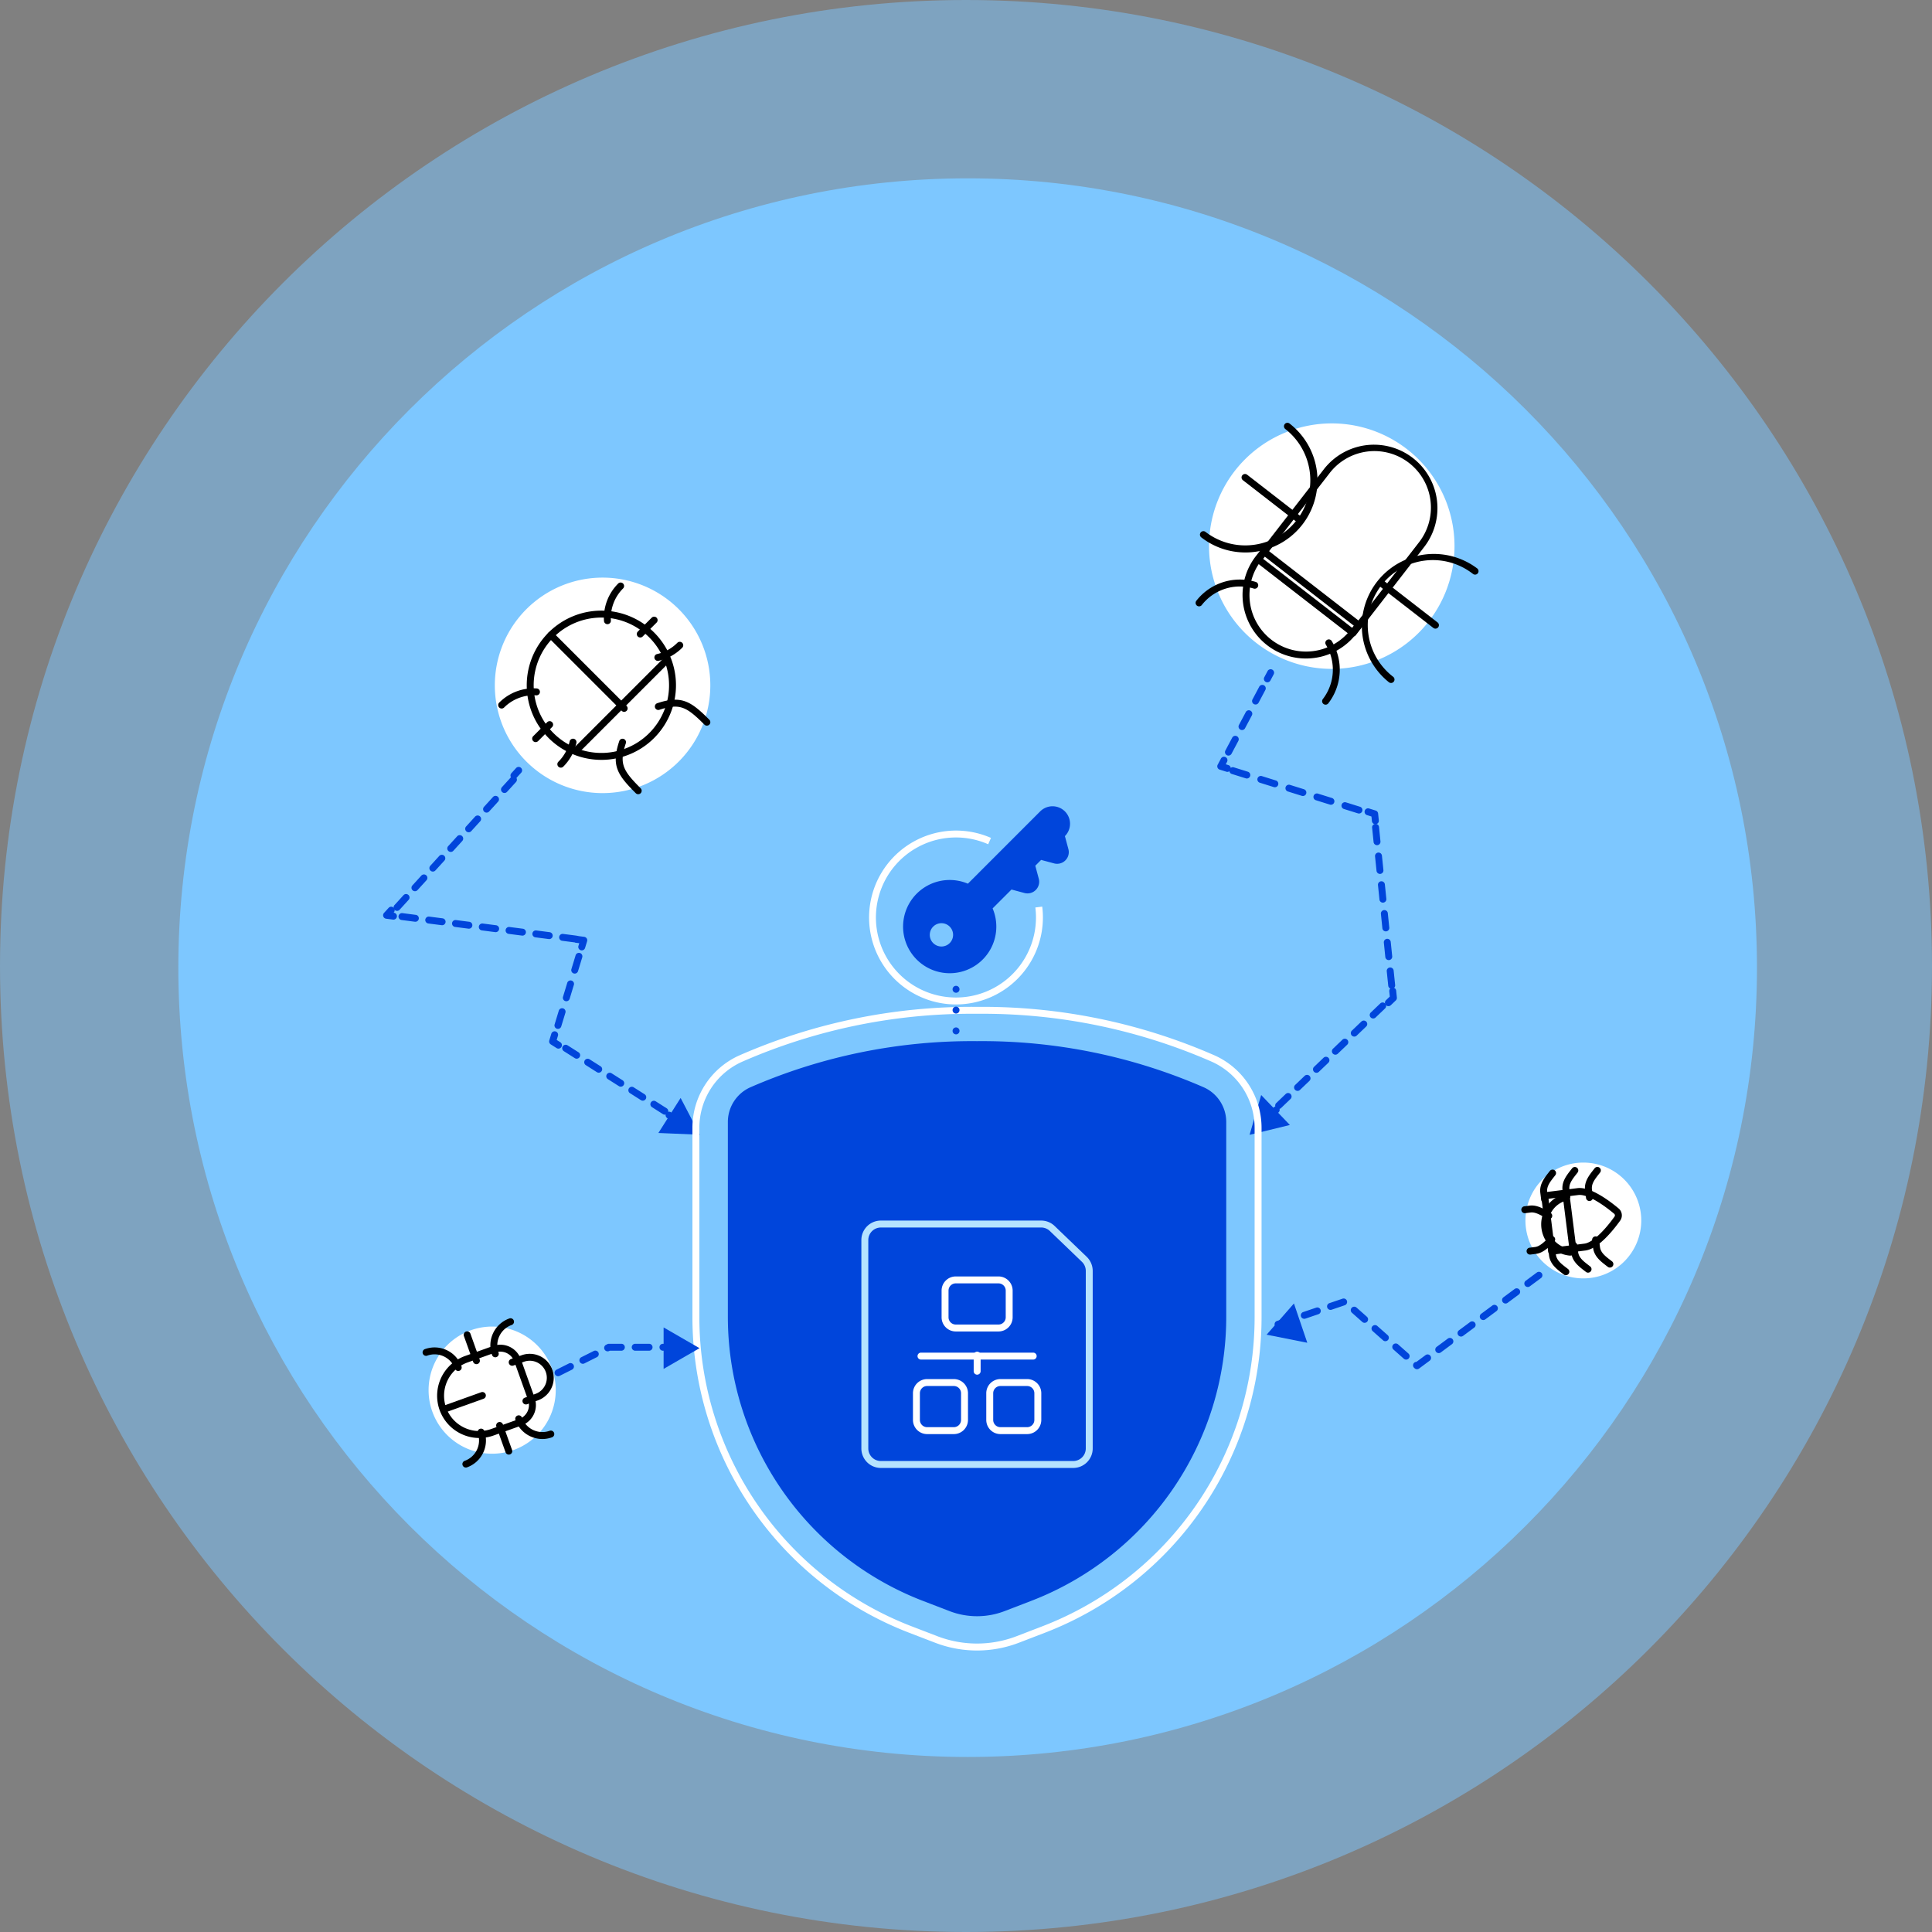
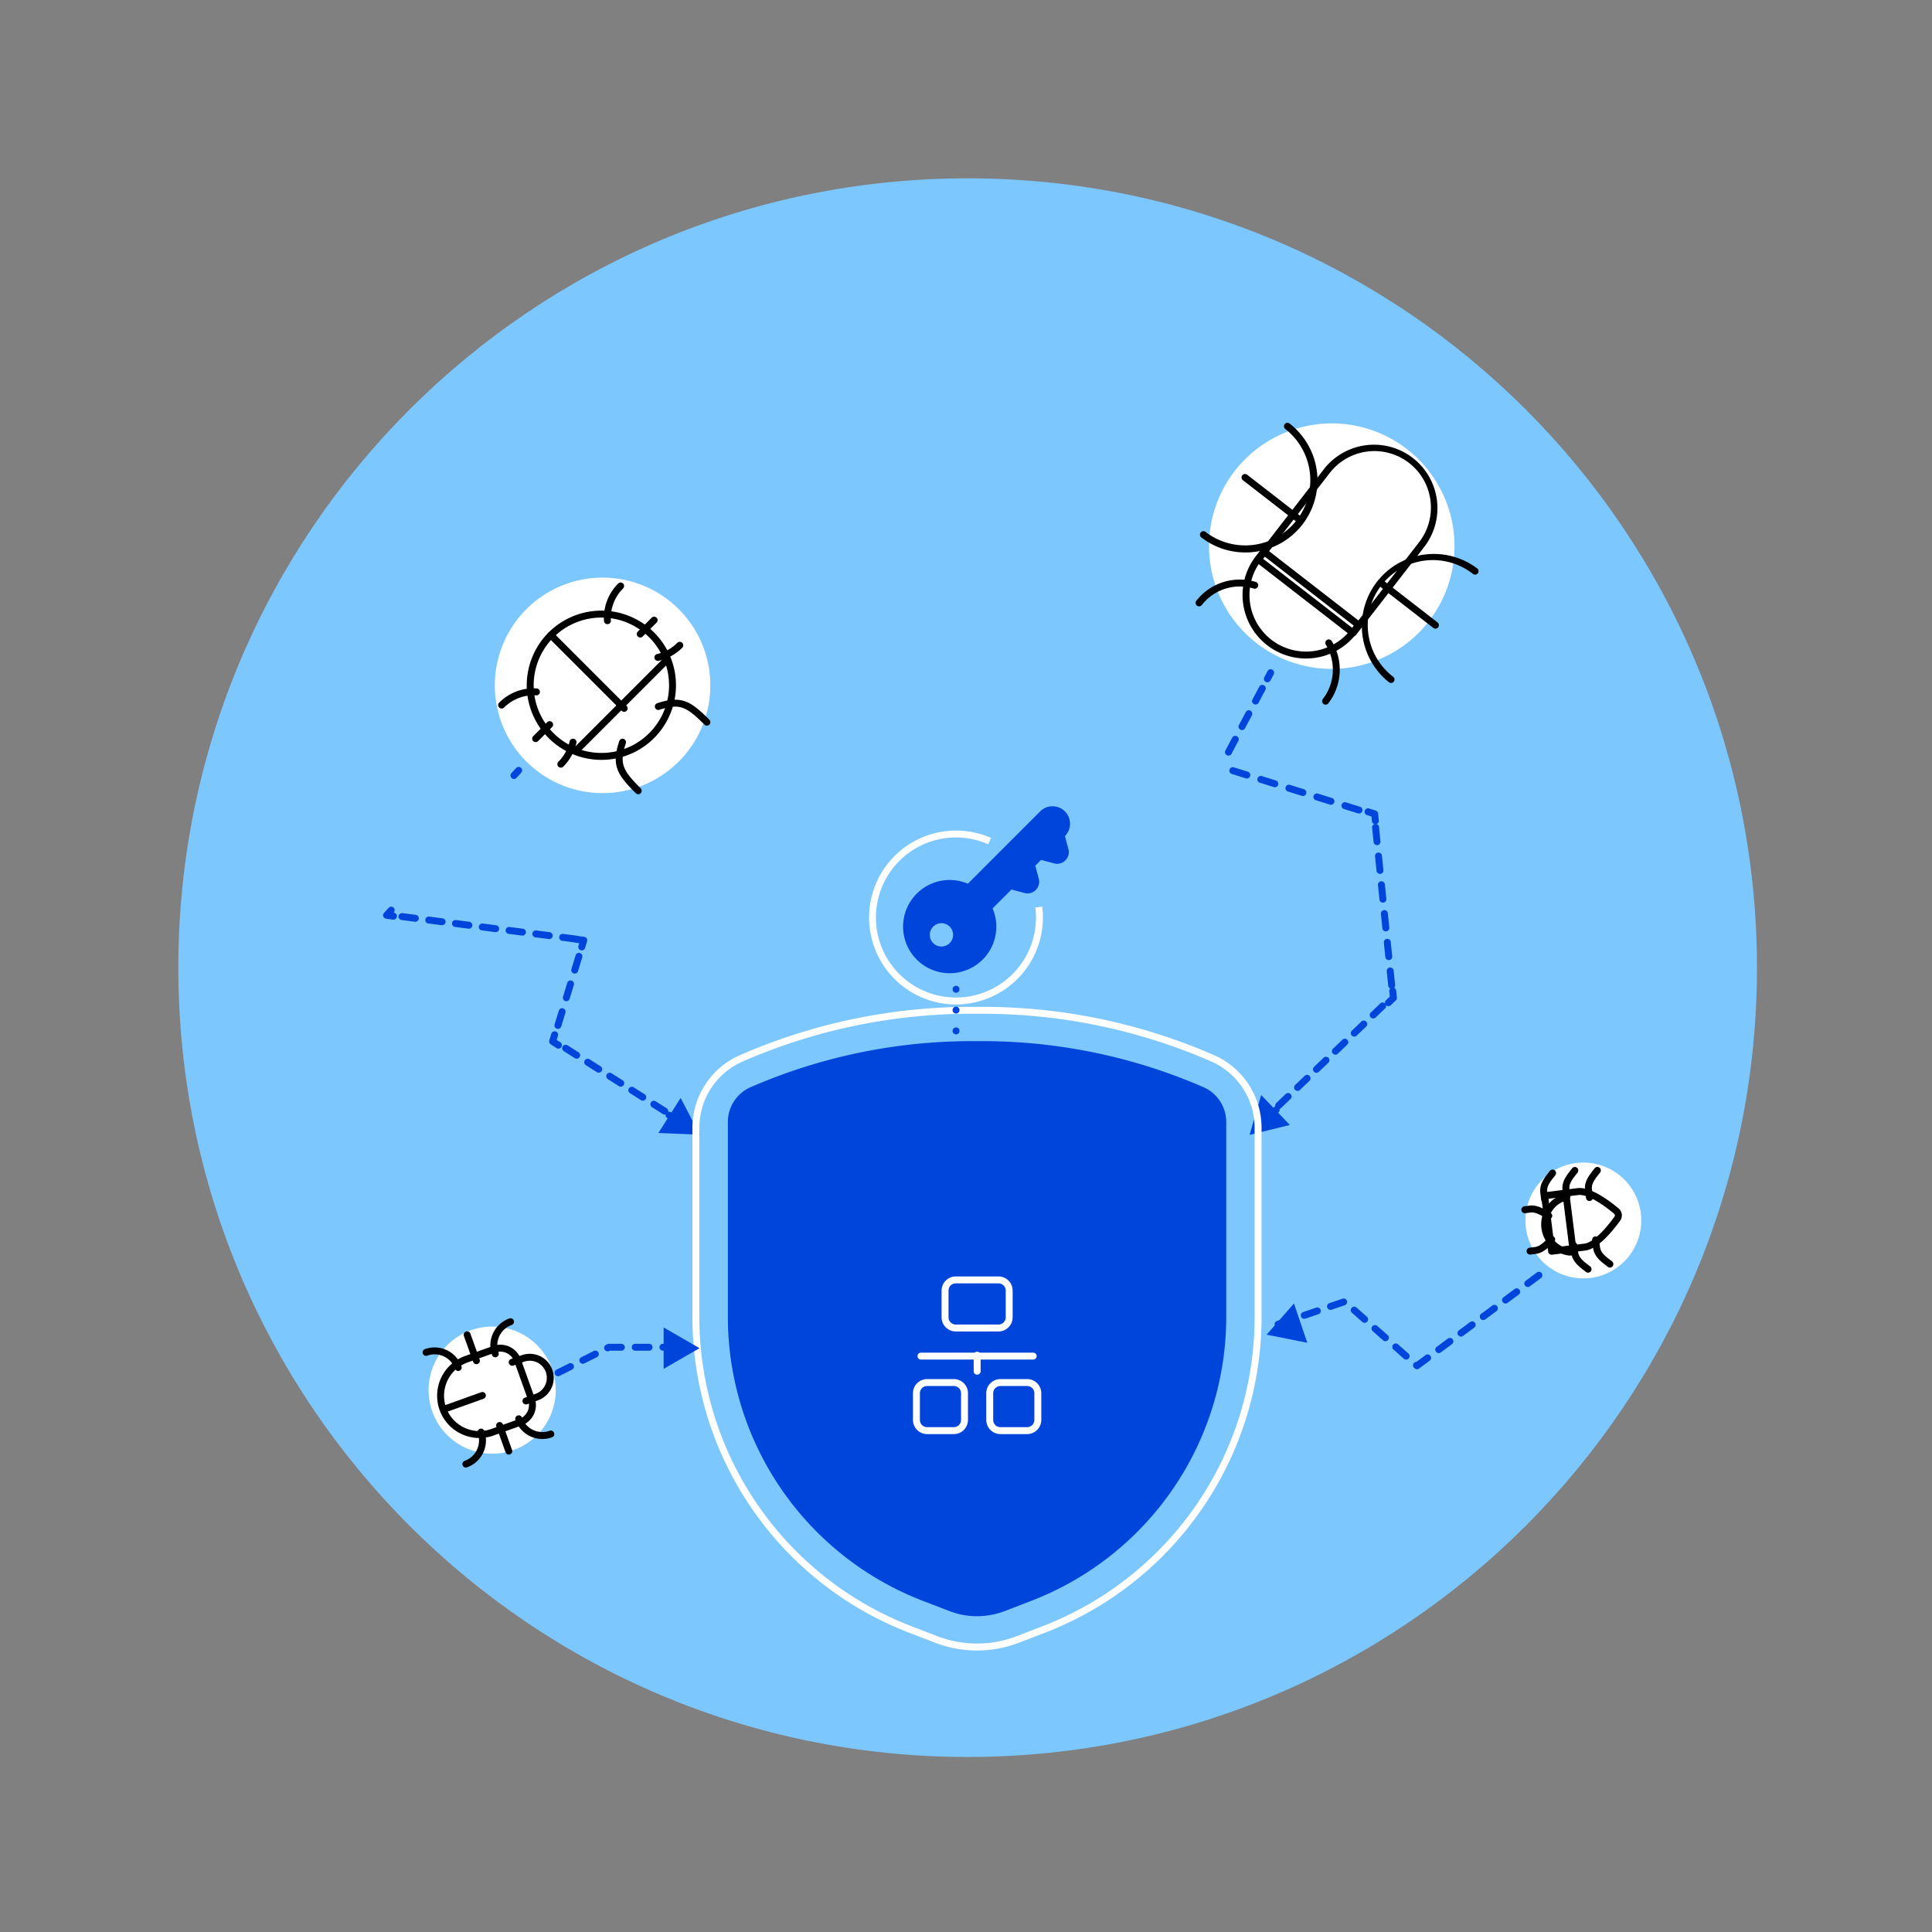
<svg xmlns="http://www.w3.org/2000/svg" width="520" height="520" viewBox="0 0 520 520">
  <rect x="0" y="0" width="520" height="520" fill="#808080" stroke="none" />
  <g id="그룹_16" data-name="그룹 16" transform="translate(-376 -1984)">
-     <path id="패스_222" data-name="패스 222" d="M260,520c143.594,0,260-116.406,260-260S403.594,0,260,0,0,116.406,0,260,116.406,520,260,520Z" transform="translate(376 1984)" fill="#7dc7ff" opacity="0.5" style="mix-blend-mode: multiply;isolation: isolate" />
    <path id="패스_143" data-name="패스 143" d="M212.445,424.89c117.33,0,212.445-95.115,212.445-212.445S329.775,0,212.445,0,0,95.115,0,212.445,95.115,424.89,212.445,424.89Z" transform="translate(424 2032)" fill="#7dc7ff" />
    <path id="패스_144" data-name="패스 144" d="M134.878,190.2a29,29,0,1,0-29-29A29,29,0,0,0,134.878,190.2Z" transform="translate(403.305 2007.265)" fill="#fff" />
    <path id="패스_145" data-name="패스 145" d="M366.633,149.461A33.036,33.036,0,1,0,333.6,116.424,33.036,33.036,0,0,0,366.633,149.461Z" transform="translate(367.812 2014.57)" fill="#fff" />
    <path id="패스_146" data-name="패스 146" d="M184.2,321.285v52.378a81.91,81.91,0,0,0,52.5,76.448l7.161,2.752a20.642,20.642,0,0,0,14.818,0l7.161-2.752a81.912,81.912,0,0,0,52.5-76.448V321.285a10.228,10.228,0,0,0-5.972-9.369,149.266,149.266,0,0,0-61.1-12.459,149.267,149.267,0,0,0-61.1,12.459A10.227,10.227,0,0,0,184.2,321.285Z" transform="translate(387.705 1964.769)" fill="#0045db" />
    <path id="패스_147" data-name="패스 147" d="M135.519,182.2a20.083,20.083,0,1,1,14.208-5.876A20.026,20.026,0,0,1,135.519,182.2Zm0-38.3a18.218,18.218,0,1,0,12.89,5.33A18.168,18.168,0,0,0,135.519,143.9Z" transform="translate(402.325 2006.32)" />
    <path id="패스_148" data-name="패스 148" d="M130.576,182.219a.933.933,0,0,1-.66-1.592l24.115-24.114a.933.933,0,0,1,1.319,1.319l-24.115,24.114A.926.926,0,0,1,130.576,182.219Z" transform="translate(400.582 2004.635)" />
    <path id="패스_149" data-name="패스 149" d="M142.082,169.611a.93.93,0,0,1-.66-.273l-19.706-19.706a.933.933,0,1,1,1.319-1.319l19.706,19.706a.933.933,0,0,1-.659,1.592Z" transform="translate(401.912 2005.983)" />
    <path id="패스_150" data-name="패스 150" d="M155.657,155.811a.932.932,0,0,1-.207-1.841,11.19,11.19,0,0,0,5.446-3.021.933.933,0,1,1,1.323,1.316,13.051,13.051,0,0,1-6.352,3.523A.944.944,0,0,1,155.657,155.811Z" transform="translate(397.405 2006.07)" />
    <path id="패스_151" data-name="패스 151" d="M139.694,143.4a.933.933,0,0,1-.93-.876,13.108,13.108,0,0,1,3.821-10.062.933.933,0,0,1,1.319,1.321,11.236,11.236,0,0,0-3.278,8.628.932.932,0,0,1-.875.987Z" transform="translate(399.797 2008.6)" />
    <path id="패스_152" data-name="패스 152" d="M150.042,148.375a.933.933,0,0,1-.659-1.592l3.753-3.754a.933.933,0,0,1,1.319,1.319L150.7,148.1A.93.93,0,0,1,150.042,148.375Z" transform="translate(398.284 2007.208)" />
    <path id="패스_153" data-name="패스 153" d="M125.012,189.086a.933.933,0,0,1-.658-1.594,11.189,11.189,0,0,0,3.02-5.446.933.933,0,1,1,1.818.416,13.048,13.048,0,0,1-3.522,6.352A.931.931,0,0,1,125.012,189.086Z" transform="translate(401.936 2001.529)" />
    <path id="패스_154" data-name="패스 154" d="M106.531,170.773a.933.933,0,0,1-.66-1.591,13.063,13.063,0,0,1,10.063-3.822.933.933,0,1,1-.113,1.862,11.277,11.277,0,0,0-8.629,3.277A.929.929,0,0,1,106.531,170.773Z" transform="translate(404.489 2003.929)" />
    <path id="패스_155" data-name="패스 155" d="M117.095,181.322a.933.933,0,0,1-.66-1.592l3.752-3.752a.933.933,0,1,1,1.319,1.319l-3.752,3.752A.933.933,0,0,1,117.095,181.322Z" transform="translate(403.076 2002.415)" />
    <path id="패스_156" data-name="패스 156" d="M169.124,175.957a.928.928,0,0,1-.659-.273c-4.8-4.8-6.613-5.822-12.093-4a.933.933,0,1,1-.589-1.77c6.55-2.18,9.043-.51,14,4.448a.932.932,0,0,1-.66,1.592Z" transform="translate(397.134 2003.352)" />
    <path id="패스_157" data-name="패스 157" d="M148.569,196.512a.928.928,0,0,1-.66-.273c-4.959-4.959-6.628-7.451-4.448-14a.933.933,0,1,1,1.77.589c-1.824,5.478-.8,7.293,4,12.093a.933.933,0,0,1-.659,1.592Z" transform="translate(399.205 2001.251)" />
    <path id="패스_158" data-name="패스 158" d="M358.733,151.6a17.083,17.083,0,0,1-13.461-27.549l1.413-1.823a.934.934,0,0,1,1.31-.164l25.518,19.789a.934.934,0,0,1,.165,1.31l-1.414,1.823a16.969,16.969,0,0,1-11.354,6.477A17.281,17.281,0,0,1,358.733,151.6Zm-11.987-26.4a15.213,15.213,0,1,0,24.044,18.645l.841-1.085-24.043-18.646Z" transform="translate(368.743 2009.637)" />
    <path id="패스_159" data-name="패스 159" d="M373.286,141.367a.936.936,0,0,1-.572-.2L347.2,121.381a.934.934,0,0,1-.165-1.309l18.376-23.7A17.079,17.079,0,1,1,392.4,117.311l-18.375,23.7a.931.931,0,0,1-.62.354A.969.969,0,0,1,373.286,141.367Zm-24.209-20.888,24.043,18.646,17.8-22.958A15.213,15.213,0,1,0,366.88,97.521Z" transform="translate(366.904 2013.93)" />
    <path id="패스_160" data-name="패스 160" d="M326.751,138.343a.932.932,0,0,1-.736-1.5,14.847,14.847,0,0,1,16.005-5.074.933.933,0,0,1-.547,1.784,12.972,12.972,0,0,0-13.985,4.432A.928.928,0,0,1,326.751,138.343Z" transform="translate(371.977 2008.859)" />
    <path id="패스_161" data-name="패스 161" d="M365.831,167.9a.933.933,0,0,1-.736-1.5,12.975,12.975,0,0,0,.812-14.648.932.932,0,1,1,1.59-.973,14.847,14.847,0,0,1-.929,16.765A.93.93,0,0,1,365.831,167.9Z" transform="translate(366.946 2005.762)" />
    <path id="패스_162" data-name="패스 162" d="M355.808,111.2a.927.927,0,0,1-.571-.2L340.655,99.691a.933.933,0,1,1,1.145-1.474l14.581,11.308a.933.933,0,0,1-.573,1.67Z" transform="translate(369.871 2013.555)" />
    <path id="패스_163" data-name="패스 163" d="M340.391,117.282a19.283,19.283,0,0,1-11.859-4.059.933.933,0,1,1,1.145-1.474,17.52,17.52,0,0,0,21.472-27.69.933.933,0,1,1,1.145-1.474,19.38,19.38,0,0,1-11.9,34.7Z" transform="translate(370.795 2015.412)" />
    <path id="패스_164" data-name="패스 164" d="M398.8,144.533a.929.929,0,0,1-.572-.2l-14.583-11.308a.933.933,0,0,1,1.145-1.474l14.583,11.308a.933.933,0,0,1-.573,1.67Z" transform="translate(363.552 2008.67)" />
    <path id="패스_165" data-name="패스 165" d="M387.209,158.6a.934.934,0,0,1-.571-.2A19.386,19.386,0,0,1,410.4,127.768a.933.933,0,1,1-1.145,1.474,17.52,17.52,0,1,0-21.472,27.69.933.933,0,0,1-.574,1.67Z" transform="translate(363.188 2009.224)" />
    <path id="패스_166" data-name="패스 166" d="M110.193,193.251a.933.933,0,0,1-.689-1.562l1.257-1.378a.933.933,0,1,1,1.379,1.257l-1.257,1.379A.926.926,0,0,1,110.193,193.251Z" transform="translate(404.136 2000.414)" fill="#0045db" />
-     <path id="패스_167" data-name="패스 167" d="M74.03,230.566a.932.932,0,0,1-.69-1.561l2.409-2.645a.933.933,0,1,1,1.379,1.256l-2.409,2.645A.932.932,0,0,1,74.03,230.566Zm4.819-5.289a.932.932,0,0,1-.69-1.561l2.409-2.645a.933.933,0,1,1,1.379,1.257l-2.409,2.645A.932.932,0,0,1,78.849,225.277Zm4.819-5.288a.933.933,0,0,1-.69-1.562l2.409-2.645a.933.933,0,1,1,1.379,1.257l-2.409,2.645A.932.932,0,0,1,83.668,219.989Zm4.819-5.29a.933.933,0,0,1-.69-1.562l2.409-2.644a.933.933,0,1,1,1.379,1.257L89.176,214.4A.935.935,0,0,1,88.487,214.7Zm4.82-5.289a.933.933,0,0,1-.69-1.562l2.409-2.645a.933.933,0,1,1,1.379,1.257L94,209.106A.935.935,0,0,1,93.306,209.41Zm4.819-5.289a.933.933,0,0,1-.69-1.562l2.409-2.645a.933.933,0,0,1,1.38,1.257l-2.409,2.645A.937.937,0,0,1,98.125,204.121Zm4.819-5.29a.933.933,0,0,1-.689-1.562l2.409-2.645a.933.933,0,0,1,1.38,1.257l-2.409,2.645A.933.933,0,0,1,102.944,198.831Z" transform="translate(408.837 1998.597)" fill="#0045db" />
    <path id="패스_168" data-name="패스 168" d="M71.951,237.5a1.052,1.052,0,0,1-.12-.007l-1.85-.239a.934.934,0,0,1-.57-1.554l1.256-1.38a.933.933,0,0,1,1.379,1.257l-.05.055.074.008a.933.933,0,0,1-.118,1.859Z" transform="translate(409.944 1994.018)" fill="#0045db" />
    <path id="패스_169" data-name="패스 169" d="M122.794,244.173a1.041,1.041,0,0,1-.12-.007l-3.6-.466a.933.933,0,1,1,.239-1.851l3.6.466a.933.933,0,0,1-.118,1.858Zm-7.207-.932a1.041,1.041,0,0,1-.12-.007l-3.6-.466a.933.933,0,1,1,.239-1.851l3.6.466a.933.933,0,0,1-.118,1.858Zm-7.207-.933a1.041,1.041,0,0,1-.12-.007l-3.6-.466a.933.933,0,1,1,.238-1.851l3.6.466a.933.933,0,0,1-.118,1.858Zm-7.208-.933a1.054,1.054,0,0,1-.12-.007l-3.6-.465a.934.934,0,0,1-.806-1.045.944.944,0,0,1,1.045-.806l3.6.465a.933.933,0,0,1-.118,1.858Zm-7.207-.932a1.042,1.042,0,0,1-.12-.007l-3.6-.466a.933.933,0,1,1,.239-1.851l3.6.466a.933.933,0,0,1-.118,1.858Zm-7.206-.933a1.055,1.055,0,0,1-.12-.007l-3.6-.465a.934.934,0,0,1-.806-1.045.945.945,0,0,1,1.045-.806l3.6.465a.933.933,0,0,1-.118,1.858Zm-7.207-.932a1.039,1.039,0,0,1-.12-.007l-3.6-.466a.934.934,0,0,1-.806-1.045.944.944,0,0,1,1.045-.807l3.6.466a.933.933,0,0,1-.118,1.859Z" transform="translate(408.239 1993.516)" fill="#0045db" />
    <path id="패스_170" data-name="패스 170" d="M131.339,247.134a.946.946,0,0,1-.271-.04.934.934,0,0,1-.622-1.164l.223-.73-.757-.1a.933.933,0,0,1,.239-1.852l1.85.239a.934.934,0,0,1,.774,1.2l-.543,1.786A.933.933,0,0,1,131.339,247.134Z" transform="translate(401.242 1992.662)" fill="#0045db" />
    <path id="패스_171" data-name="패스 171" d="M124.168,269.868a.906.906,0,0,1-.271-.04.933.933,0,0,1-.622-1.163l1.13-3.72a.933.933,0,0,1,1.785.541l-1.13,3.72A.933.933,0,0,1,124.168,269.868Zm2.259-7.44a.947.947,0,0,1-.271-.04.933.933,0,0,1-.621-1.164l1.13-3.72a.933.933,0,1,1,1.785.543l-1.13,3.72A.934.934,0,0,1,126.427,262.428Zm2.259-7.44a.933.933,0,0,1-.893-1.2l1.129-3.719a.933.933,0,0,1,1.786.541l-1.13,3.721A.934.934,0,0,1,128.686,254.988Z" transform="translate(402.001 1991.056)" fill="#0045db" />
    <path id="패스_172" data-name="패스 172" d="M123.949,277.981a.925.925,0,0,1-.5-.146l-1.575-1a.934.934,0,0,1-.393-1.059l.542-1.784a.933.933,0,1,1,1.785.543l-.337,1.105.977.62a.933.933,0,0,1-.5,1.72Z" transform="translate(402.36 1988.259)" fill="#0045db" />
    <path id="패스_173" data-name="패스 173" d="M153.929,297.151a.917.917,0,0,1-.5-.146l-2.965-1.883a.933.933,0,0,1,1-1.575l2.964,1.884a.932.932,0,0,1-.5,1.719ZM148,293.384a.923.923,0,0,1-.5-.146l-2.965-1.883a.933.933,0,0,1,1-1.575l2.965,1.884a.932.932,0,0,1-.5,1.719Zm-5.931-3.767a.924.924,0,0,1-.5-.146l-2.964-1.883a.932.932,0,1,1,1-1.574l2.965,1.882a.933.933,0,0,1-.5,1.72Zm-5.93-3.767a.93.93,0,0,1-.5-.145l-2.966-1.883a.933.933,0,0,1,1-1.576l2.966,1.882a.933.933,0,0,1-.5,1.721Zm-5.931-3.767a.928.928,0,0,1-.5-.146l-2.964-1.883a.932.932,0,1,1,1-1.574l2.965,1.882a.933.933,0,0,1-.5,1.72Z" transform="translate(401.007 1986.865)" fill="#0045db" />
    <path id="패스_174" data-name="패스 174" d="M160.605,301.391a.926.926,0,0,1-.5-.146l-1.574-1a.933.933,0,0,1,1-1.575l1.575,1a.933.933,0,0,1-.5,1.719Z" transform="translate(397.039 1984.684)" fill="#0045db" />
    <path id="패스_175" data-name="패스 175" d="M156.1,304.031l11.152.47-5.167-9.893Z" transform="translate(397.105 1984.912)" fill="#0045db" />
    <path id="패스_176" data-name="패스 176" d="M347.373,162.781a.921.921,0,0,1-.437-.109.933.933,0,0,1-.387-1.261l.875-1.649a.933.933,0,1,1,1.648.875l-.874,1.648A.936.936,0,0,1,347.373,162.781Z" transform="translate(369.739 2004.868)" fill="#0045db" />
    <path id="패스_177" data-name="패스 177" d="M335.645,183.769a.932.932,0,0,1-.824-1.369l1.825-3.437a.933.933,0,1,1,1.648.874l-1.824,3.437A.932.932,0,0,1,335.645,183.769Zm3.646-6.874a.932.932,0,0,1-.823-1.37l1.824-3.436a.933.933,0,1,1,1.648.874l-1.824,3.437A.932.932,0,0,1,339.291,176.895Zm3.647-6.874a.932.932,0,0,1-.824-1.37l1.824-3.436a.933.933,0,0,1,1.648.874l-1.824,3.437A.931.931,0,0,1,342.938,170.021Z" transform="translate(370.995 2003.599)" fill="#0045db" />
-     <path id="패스_178" data-name="패스 178" d="M334.535,190.9a.939.939,0,0,1-.279-.043l-1.78-.557a.933.933,0,0,1-.546-1.326l.873-1.648a.933.933,0,1,1,1.649.875l-.348.656.709.221a.933.933,0,0,1-.279,1.823Z" transform="translate(371.812 2000.849)" fill="#0045db" />
    <path id="패스_179" data-name="패스 179" d="M372.656,202.924a.923.923,0,0,1-.277-.043l-3.772-1.178a.932.932,0,1,1,.555-1.78l3.772,1.178a.932.932,0,0,1-.278,1.823Zm-7.544-2.356a.923.923,0,0,1-.278-.043l-3.772-1.179a.932.932,0,0,1,.556-1.78l3.771,1.178a.933.933,0,0,1-.277,1.824Zm-7.545-2.357a.9.9,0,0,1-.278-.043l-3.772-1.178a.933.933,0,0,1,.556-1.781l3.772,1.179a.933.933,0,0,1-.278,1.823Zm-7.545-2.356a.929.929,0,0,1-.278-.043l-3.772-1.179a.932.932,0,0,1,.556-1.78l3.772,1.179a.933.933,0,0,1-.278,1.823Zm-7.545-2.357a.926.926,0,0,1-.278-.042l-3.772-1.179a.932.932,0,0,1,.556-1.78l3.772,1.178a.933.933,0,0,1-.278,1.823Z" transform="translate(369.109 2000.036)" fill="#0045db" />
    <path id="패스_180" data-name="패스 180" d="M381.117,207.363a.932.932,0,0,1-.927-.838l-.127-1.244-1.193-.371a.933.933,0,1,1,.555-1.782l1.781.555a.935.935,0,0,1,.651.8l.189,1.856a.934.934,0,0,1-.834,1.023C381.18,207.362,381.149,207.363,381.117,207.363Z" transform="translate(365.065 1998.48)" fill="#0045db" />
    <path id="패스_181" data-name="패스 181" d="M386.021,254.211a.933.933,0,0,1-.927-.839l-.4-3.866a.933.933,0,1,1,1.856-.189l.4,3.866a.934.934,0,0,1-.834,1.023C386.085,254.209,386.053,254.211,386.021,254.211Zm-.79-7.732a.934.934,0,0,1-.927-.839l-.395-3.866a.934.934,0,0,1,.834-1.023.947.947,0,0,1,1.022.834l.395,3.866a.934.934,0,0,1-.833,1.023C385.295,246.477,385.262,246.479,385.231,246.479Zm-.789-7.733a.934.934,0,0,1-.927-.839l-.395-3.866a.933.933,0,0,1,1.857-.189l.394,3.866a.933.933,0,0,1-.833,1.023C384.506,238.744,384.474,238.746,384.442,238.746Zm-.788-7.733a.935.935,0,0,1-.928-.839l-.394-3.866a.933.933,0,1,1,1.856-.189l.395,3.866a.934.934,0,0,1-.834,1.023C383.717,231.011,383.685,231.013,383.654,231.013Zm-.789-7.733a.932.932,0,0,1-.927-.838l-.395-3.866a.933.933,0,1,1,1.856-.19l.395,3.866a.934.934,0,0,1-.833,1.023C382.928,223.279,382.9,223.28,382.865,223.28Zm-.789-7.733a.933.933,0,0,1-.927-.838l-.395-3.866a.933.933,0,0,1,1.857-.19L383,214.52a.933.933,0,0,1-.833,1.023C382.14,215.546,382.106,215.547,382.075,215.547Z" transform="translate(364.554 1995.936)" fill="#0045db" />
    <path id="패스_182" data-name="패스 182" d="M385.515,264.565a.932.932,0,0,1-.645-1.606l1.019-.975-.144-1.4a.933.933,0,1,1,1.857-.189l.189,1.856a.934.934,0,0,1-.284.769l-1.348,1.29A.932.932,0,0,1,385.515,264.565Z" transform="translate(364.178 1990.245)" fill="#0045db" />
    <path id="패스_183" data-name="패스 183" d="M352.783,294.2a.932.932,0,0,1-.646-1.606l2.545-2.436a.933.933,0,0,1,1.29,1.349l-2.545,2.436A.928.928,0,0,1,352.783,294.2Zm5.088-4.871a.933.933,0,0,1-.645-1.607l2.545-2.436a.933.933,0,1,1,1.29,1.348l-2.545,2.436A.925.925,0,0,1,357.871,289.328Zm5.088-4.873a.933.933,0,0,1-.645-1.607l2.545-2.436a.933.933,0,1,1,1.29,1.348l-2.545,2.436A.932.932,0,0,1,362.96,284.455Zm5.089-4.872a.932.932,0,0,1-.645-1.606l2.544-2.436a.933.933,0,0,1,1.29,1.349l-2.545,2.436A.928.928,0,0,1,368.049,279.583Zm5.088-4.871a.933.933,0,0,1-.645-1.607l2.545-2.436a.933.933,0,1,1,1.29,1.348l-2.545,2.436A.929.929,0,0,1,373.138,274.712Zm5.089-4.873a.933.933,0,0,1-.645-1.607l2.544-2.436a.933.933,0,1,1,1.29,1.348l-2.544,2.436A.932.932,0,0,1,378.227,269.839Z" transform="translate(367.37 1988.287)" fill="#0045db" />
    <path id="패스_184" data-name="패스 184" d="M348.61,300.032a.932.932,0,0,1-.645-1.605l1.347-1.291a.932.932,0,1,1,1.29,1.346l-1.348,1.291A.921.921,0,0,1,348.61,300.032Z" transform="translate(369.534 1984.909)" fill="#0045db" />
    <path id="패스_185" data-name="패스 185" d="M345.579,293.726l-3.122,10.716,10.842-2.653Z" transform="translate(369.87 1985)" fill="#0045db" />
    <path id="패스_186" data-name="패스 186" d="M247.532,398.375h-7.19a3.814,3.814,0,0,1-3.81-3.809v-7.191a3.814,3.814,0,0,1,3.81-3.809h7.19a3.814,3.814,0,0,1,3.81,3.809v7.191A3.814,3.814,0,0,1,247.532,398.375Zm-7.19-12.943a1.946,1.946,0,0,0-1.944,1.943v7.191a1.946,1.946,0,0,0,1.944,1.943h7.19a1.946,1.946,0,0,0,1.944-1.943v-7.191a1.946,1.946,0,0,0-1.944-1.943Z" transform="translate(385.192 1971.614)" fill="#fff" />
    <path id="패스_187" data-name="패스 187" d="M261.1,366H249.592a3.813,3.813,0,0,1-3.809-3.809V355a3.813,3.813,0,0,1,3.809-3.809H261.1A3.813,3.813,0,0,1,264.906,355v7.191A3.813,3.813,0,0,1,261.1,366Zm-11.505-12.943A1.945,1.945,0,0,0,247.649,355v7.191a1.945,1.945,0,0,0,1.943,1.943H261.1a1.946,1.946,0,0,0,1.943-1.943V355a1.945,1.945,0,0,0-1.943-1.943Z" transform="translate(383.648 1976.365)" fill="#fff" />
    <path id="패스_188" data-name="패스 188" d="M270.658,398.375h-7.191a3.813,3.813,0,0,1-3.809-3.809v-7.191a3.813,3.813,0,0,1,3.809-3.809h7.191a3.813,3.813,0,0,1,3.809,3.809v7.191A3.813,3.813,0,0,1,270.658,398.375Zm-7.191-12.943a1.945,1.945,0,0,0-1.943,1.943v7.191a1.945,1.945,0,0,0,1.943,1.943h7.191a1.946,1.946,0,0,0,1.943-1.943v-7.191a1.946,1.946,0,0,0-1.943-1.943Z" transform="translate(381.798 1971.614)" fill="#fff" />
    <path id="패스_189" data-name="패스 189" d="M269.977,376.182h-30.2a.933.933,0,1,1,0-1.866h30.2a.933.933,0,0,1,0,1.866Z" transform="translate(384.108 1973.747)" fill="#fff" />
    <path id="패스_190" data-name="패스 190" d="M255.966,380.5a.932.932,0,0,1-.933-.933v-4.315a.933.933,0,1,1,1.866,0v4.315A.933.933,0,0,1,255.966,380.5Z" transform="translate(383.036 1973.492)" fill="#fff" />
-     <path id="패스_191" data-name="패스 191" d="M279.679,403.9H227.906a5.253,5.253,0,0,1-5.247-5.247V342.563a5.253,5.253,0,0,1,5.247-5.248H271.05a5.215,5.215,0,0,1,3.662,1.492l8.624,8.286a5.285,5.285,0,0,1,1.59,3.762v47.794A5.253,5.253,0,0,1,279.679,403.9Zm-51.772-64.715a3.386,3.386,0,0,0-3.381,3.382v56.086a3.385,3.385,0,0,0,3.381,3.381H279.68a3.385,3.385,0,0,0,3.381-3.381V350.855a3.406,3.406,0,0,0-1.021-2.422l-8.624-8.287a3.37,3.37,0,0,0-2.366-.965Z" transform="translate(385.178 1975.202)" fill="#b5e3ff" />
    <path id="패스_192" data-name="패스 192" d="M259.054,231.744l5.083-5.083,3.5.939a3.14,3.14,0,0,0,3.842-3.843l-.938-3.5,1.565-1.565,3.5.938a3.137,3.137,0,0,0,3.842-3.842l-.937-3.5a4.706,4.706,0,0,0-6.657-6.655L252.4,225.09a12.547,12.547,0,1,0,6.655,6.654Zm-13.772,3.98a3.137,3.137,0,1,1-3.138,3.138A3.138,3.138,0,0,1,245.282,235.724Z" transform="translate(384.11 1996.755)" fill="#0045db" />
    <path id="패스_193" data-name="패스 193" d="M250.585,462.8a31.359,31.359,0,0,1-11.291-2.1l-6.96-2.675a91.01,91.01,0,0,1-58.34-84.944V322.177a21.318,21.318,0,0,1,12.458-19.47l.178-.079a155.5,155.5,0,0,1,63.962-13.064c.437,0,.89-.006,1.342-.006a155.557,155.557,0,0,1,62.6,13.067l.174.077a21.375,21.375,0,0,1,12.467,19.553v50.833a91.013,91.013,0,0,1-58.337,84.943l-6.962,2.676A31.362,31.362,0,0,1,250.585,462.8Zm-1.35-171.379a153.723,153.723,0,0,0-61.852,12.91l-.163.073a19.45,19.45,0,0,0-11.36,17.764v50.917A89.145,89.145,0,0,0,233,456.29l6.959,2.676a29.74,29.74,0,0,0,21.245,0l6.962-2.677a89.145,89.145,0,0,0,57.141-83.2v-50.84A19.509,19.509,0,0,0,313.941,304.4l-.16-.071a153.688,153.688,0,0,0-61.846-12.908c-.447,0-.9,0-1.342.006C250.13,291.425,249.68,291.424,249.235,291.424Z" transform="translate(388.374 1965.434)" fill="#fff" />
    <path id="패스_194" data-name="패스 194" d="M247.651,258.853a23.4,23.4,0,1,1,9.427-44.825l-.753,1.707a21.539,21.539,0,1,0,12.862,19.718,22.053,22.053,0,0,0-.167-2.7l1.851-.229a23.754,23.754,0,0,1,.182,2.933A23.427,23.427,0,0,1,247.651,258.853Z" transform="translate(385.646 1995.496)" fill="#fff" />
    <path id="패스_195" data-name="패스 195" d="M248.389,294.511a.933.933,0,1,1,.933.933A.936.936,0,0,1,248.389,294.511Zm0-5.6a.933.933,0,1,1,.933.933A.936.936,0,0,1,248.389,288.914Zm0-5.6a.933.933,0,1,1,.933.933A.936.936,0,0,1,248.389,283.317Zm0-5.6a.933.933,0,1,1,.933.933A.936.936,0,0,1,248.389,277.72Zm0-5.6a.933.933,0,1,1,.933.933A.936.936,0,0,1,248.389,272.123Zm0-5.6a.933.933,0,1,1,.933.933A.936.936,0,0,1,248.389,266.526Zm0-5.6a.933.933,0,1,1,.933.933A.936.936,0,0,1,248.389,260.93Zm0-5.6a.933.933,0,1,1,.933.933A.936.936,0,0,1,248.389,255.333Z" transform="translate(383.998 1989.356)" fill="#0045db" />
    <path id="패스_196" data-name="패스 196" d="M101.306,402.65A17.11,17.11,0,1,0,84.2,385.54,17.11,17.11,0,0,0,101.306,402.65Z" transform="translate(407.156 1972.618)" fill="#fff" />
    <path id="패스_197" data-name="패스 197" d="M88.3,392.571a.933.933,0,0,1-.314-1.811l10.4-3.724a.932.932,0,1,1,.629,1.756l-10.4,3.725A.925.925,0,0,1,88.3,392.571Z" transform="translate(407.134 1971.685)" />
    <path id="패스_198" data-name="패스 198" d="M113.576,389.14a.933.933,0,0,1-.314-1.812l2.889-1.034a4.592,4.592,0,1,0-3.1-8.646l-2.89,1.034a.933.933,0,0,1-.628-1.756l2.889-1.034a6.457,6.457,0,1,1,4.352,12.159l-2.889,1.034A.929.929,0,0,1,113.576,389.14Z" transform="translate(403.982 1972.868)" />
    <path id="패스_199" data-name="패스 199" d="M97.985,376.928a.933.933,0,0,1-.878-.618l-2.483-6.935a.933.933,0,1,1,1.756-.628l2.483,6.935a.932.932,0,0,1-.878,1.247Z" transform="translate(406.243 1974.239)" />
    <path id="패스_200" data-name="패스 200" d="M104.33,374.587a.932.932,0,0,1-.878-.618,7.693,7.693,0,0,1,4.644-9.825.933.933,0,1,1,.629,1.756,5.826,5.826,0,0,0-3.517,7.44.933.933,0,0,1-.564,1.193A.921.921,0,0,1,104.33,374.587Z" transform="translate(404.975 1974.728)" />
    <path id="패스_201" data-name="패스 201" d="M91.346,379.323a.933.933,0,0,1-.878-.618,5.82,5.82,0,0,0-7.441-3.518.933.933,0,1,1-.629-1.756,7.694,7.694,0,0,1,9.825,4.645.934.934,0,0,1-.878,1.247Z" transform="translate(407.986 1973.677)" />
    <path id="패스_202" data-name="패스 202" d="M108.188,405.428a.932.932,0,0,1-.878-.618l-2.484-6.935a.933.933,0,0,1,1.756-.628l2.483,6.934a.934.934,0,0,1-.878,1.247Z" transform="translate(404.76 1970.08)" />
    <path id="패스_203" data-name="패스 203" d="M118.265,400.752a7.7,7.7,0,0,1-7.242-5.1.933.933,0,1,1,1.756-.629,5.818,5.818,0,0,0,7.44,3.518.933.933,0,0,1,.629,1.757A7.657,7.657,0,0,1,118.265,400.752Z" transform="translate(403.72 1970.558)" />
    <path id="패스_204" data-name="패스 204" d="M95.133,409.344a.933.933,0,0,1-.314-1.811,5.819,5.819,0,0,0,3.518-7.441.933.933,0,0,1,1.756-.629,7.694,7.694,0,0,1-4.646,9.826A.924.924,0,0,1,95.133,409.344Z" transform="translate(406.256 1969.649)" />
    <path id="패스_205" data-name="패스 205" d="M98.079,398.588a11.372,11.372,0,0,1-3.827-22.078l7.513-2.689a5.849,5.849,0,0,1,7.472,3.532l3.724,10.4a5.85,5.85,0,0,1-3.532,7.471l-7.514,2.689A11.346,11.346,0,0,1,98.079,398.588Zm5.652-23.244a3.968,3.968,0,0,0-1.337.233l-7.514,2.689a9.5,9.5,0,1,0,6.406,17.893l7.514-2.688a3.984,3.984,0,0,0,2.4-5.087l-3.724-10.4A3.986,3.986,0,0,0,103.731,375.345Z" transform="translate(406.94 1972.451)" />
    <path id="패스_206" data-name="패스 206" d="M446.7,347.49A15.585,15.585,0,1,0,431.111,331.9,15.585,15.585,0,0,0,446.7,347.49Z" transform="translate(355.464 1980.589)" fill="#fff" />
    <path id="패스_207" data-name="패스 207" d="M442.059,341.888q-.087,0-.173-.008a8.46,8.46,0,0,1-1.989-16.388,1.637,1.637,0,0,1,2.175,1.34l1.657,13.158a1.721,1.721,0,0,1,0,.392,1.686,1.686,0,0,1-1.673,1.506Zm-1.8-14.545a6.6,6.6,0,0,0-3.739,8.328A6.627,6.627,0,0,0,441.853,340Z" transform="translate(356.542 1980.059)" />
    <path id="패스_208" data-name="패스 208" d="M430.466,342.8a.933.933,0,0,1-.116-1.859l1.494-.187c1.24-.163,2.446-1.362,3.511-2.42l.295-.294a.934.934,0,0,1,1.311,1.33l-.291.286c-1.211,1.2-2.717,2.7-4.588,2.948l-1.5.188A1.006,1.006,0,0,1,430.466,342.8Z" transform="translate(357.354 1978.874)" />
    <path id="패스_209" data-name="패스 209" d="M435.3,331.817a.923.923,0,0,1-.466-.126l-.412-.241c-1.281-.752-2.729-1.6-3.965-1.458l-1.487.188a.933.933,0,0,1-.233-1.852l1.5-.187c1.853-.22,3.675.844,5.134,1.7l.4.235a.933.933,0,0,1-.467,1.741Z" transform="translate(357.548 1980.347)" />
    <path id="패스_210" data-name="패스 210" d="M446.542,341.453a.935.935,0,0,1-.926-.816L443.739,325.7a.932.932,0,0,1,.809-1.042l8.961-1.128c3.416-.432,8.4,3.235,11.065,5.461a2.442,2.442,0,0,1,.413,3.3c-2.029,2.813-5.944,7.6-9.368,8.03l-8.961,1.128A1,1,0,0,1,446.542,341.453Zm-.835-15.06,1.644,13.084,8.036-1.011c1.96-.245,4.984-2.964,8.088-7.27a.572.572,0,0,0-.1-.772c-4.07-3.4-7.667-5.29-9.635-5.042Z" transform="translate(347.074 1980.258)" />
-     <path id="패스_211" data-name="패스 211" d="M450.512,348.958a.93.93,0,0,1-.571-.2l-.391-.3c-1.534-1.176-3.273-2.51-3.561-4.8l-.235-1.867a.933.933,0,1,1,1.852-.233l.235,1.867c.19,1.515,1.421,2.457,2.845,3.55l.4.307a.933.933,0,0,1-.573,1.671Z" transform="translate(346.939 1978.266)" />
    <path id="패스_212" data-name="패스 212" d="M456.92,348.152a.93.93,0,0,1-.571-.2l-.393-.3c-1.534-1.177-3.271-2.511-3.559-4.8l-.235-1.867a.933.933,0,1,1,1.851-.233l.235,1.867c.19,1.514,1.42,2.458,2.844,3.55l.4.309a.933.933,0,0,1-.573,1.67Z" transform="translate(346.508 1978.384)" />
    <path id="패스_213" data-name="패스 213" d="M463.219,346.53a.918.918,0,0,1-.571-.2l-.4-.307c-1.53-1.174-3.264-2.506-3.552-4.79l-.26-2.066a.933.933,0,0,1,1.851-.233l.261,2.066c.19,1.511,1.416,2.453,2.838,3.543l.407.315a.932.932,0,0,1-.573,1.669Z" transform="translate(346.087 1978.638)" />
    <path id="패스_214" data-name="패스 214" d="M444.645,326.089a.932.932,0,0,1-.924-.816l-.235-1.867c-.288-2.286,1.065-4.008,2.259-5.528l.306-.391a.933.933,0,1,1,1.474,1.145l-.313.4c-1.108,1.41-2.065,2.629-1.875,4.142l.235,1.867a.933.933,0,0,1-.809,1.042A1.019,1.019,0,0,1,444.645,326.089Z" transform="translate(347.093 1981.671)" />
    <path id="패스_215" data-name="패스 215" d="M451.053,325.282a.933.933,0,0,1-.924-.816l-.235-1.867c-.288-2.286,1.065-4.008,2.258-5.527l.307-.392a.933.933,0,1,1,1.474,1.144l-.314.4c-1.107,1.409-2.064,2.628-1.874,4.141l.235,1.867a.932.932,0,0,1-.809,1.042A1.012,1.012,0,0,1,451.053,325.282Z" transform="translate(346.663 1981.789)" />
    <path id="패스_216" data-name="패스 216" d="M457.58,325.476a.934.934,0,0,1-.925-.816l-.259-2.065c-.288-2.284,1.063-4,2.256-5.521l.31-.4a.933.933,0,1,1,1.474,1.144l-.317.4c-1.105,1.409-2.061,2.626-1.871,4.137l.26,2.065a.935.935,0,0,1-.809,1.043C457.657,325.473,457.618,325.476,457.58,325.476Z" transform="translate(346.226 1981.78)" />
    <path id="패스_217" data-name="패스 217" d="M125.013,380.736a.933.933,0,0,1-.42-1.767l3.336-1.674a.932.932,0,0,1,.836,1.667l-3.335,1.674A.92.92,0,0,1,125.013,380.736Zm6.669-3.349a.933.933,0,0,1-.419-1.767l3.335-1.673a.933.933,0,1,1,.836,1.668l-3.335,1.673A.917.917,0,0,1,131.681,377.387Zm6.669-3.348a.933.933,0,0,1-.42-1.767l.339-.17a.936.936,0,0,1,.42-.1h3.352a.933.933,0,0,1,0,1.866H138.91l-.141.072A.938.938,0,0,1,138.35,374.039Zm18.615-.171h-3.731a.933.933,0,1,1,0-1.866h3.731a.933.933,0,0,1,0,1.866Zm-7.462,0h-3.731a.933.933,0,1,1,0-1.866H149.5a.933.933,0,1,1,0,1.866Z" transform="translate(401.198 1973.677)" fill="#0045db" />
    <path id="패스_218" data-name="패스 218" d="M157.694,378.183l9.666-5.581-9.666-5.582Z" transform="translate(396.916 1974.26)" fill="#0045db" />
    <path id="패스_219" data-name="패스 219" d="M393.323,376.74a.933.933,0,0,1-.62-.236l-.132-.118a.933.933,0,0,1,.6-1.63l2.447-1.815a.932.932,0,1,1,1.112,1.5l-2.853,2.118A.931.931,0,0,1,393.323,376.74Zm-2.926-2.591a.929.929,0,0,1-.618-.234l-2.794-2.473a.933.933,0,1,1,1.237-1.4l2.794,2.473a.933.933,0,0,1-.618,1.632Zm8.777-1.75a.933.933,0,0,1-.557-1.682l3-2.223a.932.932,0,1,1,1.112,1.5l-3,2.224A.928.928,0,0,1,399.174,372.4Zm-14.364-3.2a.933.933,0,0,1-.618-.234l-2.794-2.473a.933.933,0,1,1,1.237-1.4l2.795,2.473a.933.933,0,0,1-.619,1.631Zm20.357-1.251a.932.932,0,0,1-.557-1.681l3-2.224a.932.932,0,0,1,1.111,1.5l-3,2.224A.923.923,0,0,1,405.166,367.95Zm-49.246-2.377a.933.933,0,0,1-.3-1.816l3.533-1.2a.933.933,0,0,1,.6,1.766l-3.533,1.2A.919.919,0,0,1,355.921,365.573Zm23.3-1.318a.929.929,0,0,1-.618-.235l-2.793-2.475a.933.933,0,1,1,1.237-1.4l2.793,2.475a.933.933,0,0,1-.618,1.631Zm31.936-.752a.933.933,0,0,1-.557-1.682l3-2.224a.933.933,0,0,1,1.111,1.5l-3,2.224A.929.929,0,0,1,411.159,363.5Zm-48.173-.333a.932.932,0,0,1-.3-1.815l3.533-1.2a.933.933,0,0,1,.6,1.766l-3.533,1.2A.917.917,0,0,1,362.986,363.171Zm7.065-2.4a.932.932,0,0,1-.3-1.815l3.533-1.2a.932.932,0,1,1,.6,1.765l-3.533,1.2A.924.924,0,0,1,370.051,360.769Zm47.1-1.714a.932.932,0,0,1-.556-1.681l3-2.224a.932.932,0,0,1,1.111,1.5l-3,2.224A.928.928,0,0,1,417.15,359.055Zm5.992-4.447a.933.933,0,0,1-.556-1.682l3-2.224a.933.933,0,1,1,1.112,1.5l-3,2.223A.929.929,0,0,1,423.143,354.608Z" transform="translate(364.066 1975.789)" fill="#0045db" />
    <path id="패스_220" data-name="패스 220" d="M358.782,370l-10.948-2.173,7.355-8.4Z" transform="translate(369.078 1975.405)" fill="#0045db" />
  </g>
</svg>